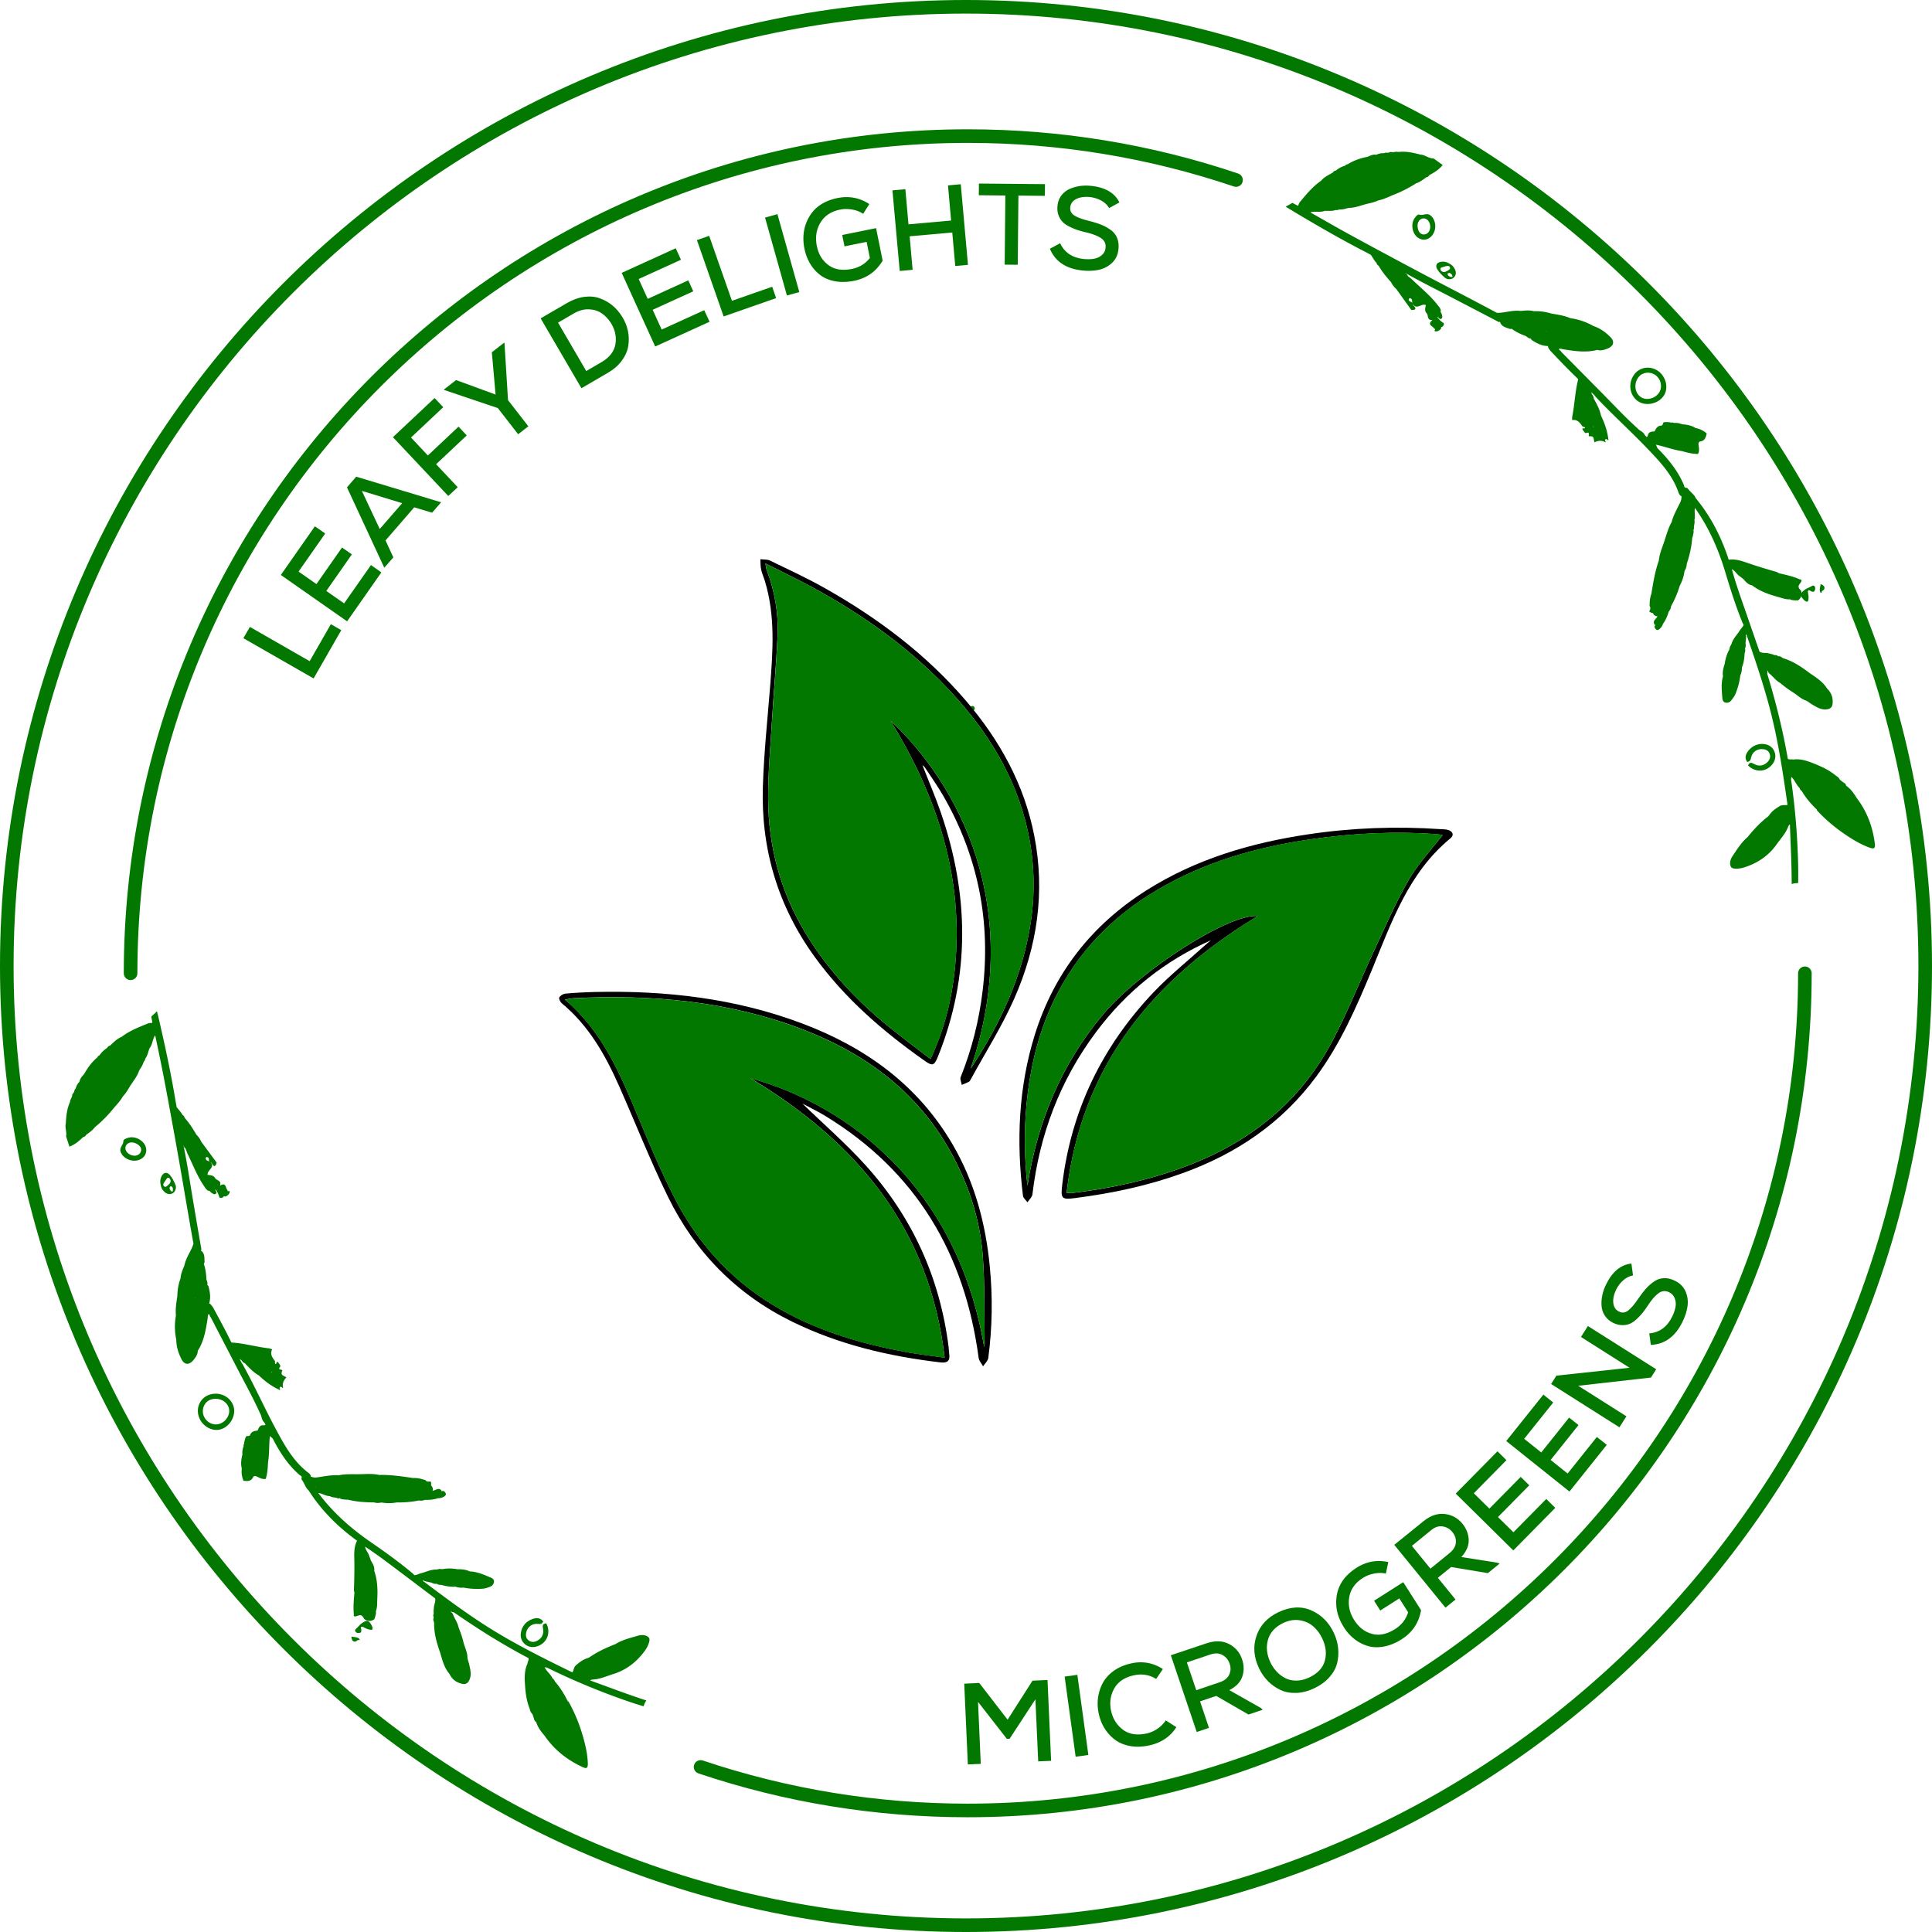
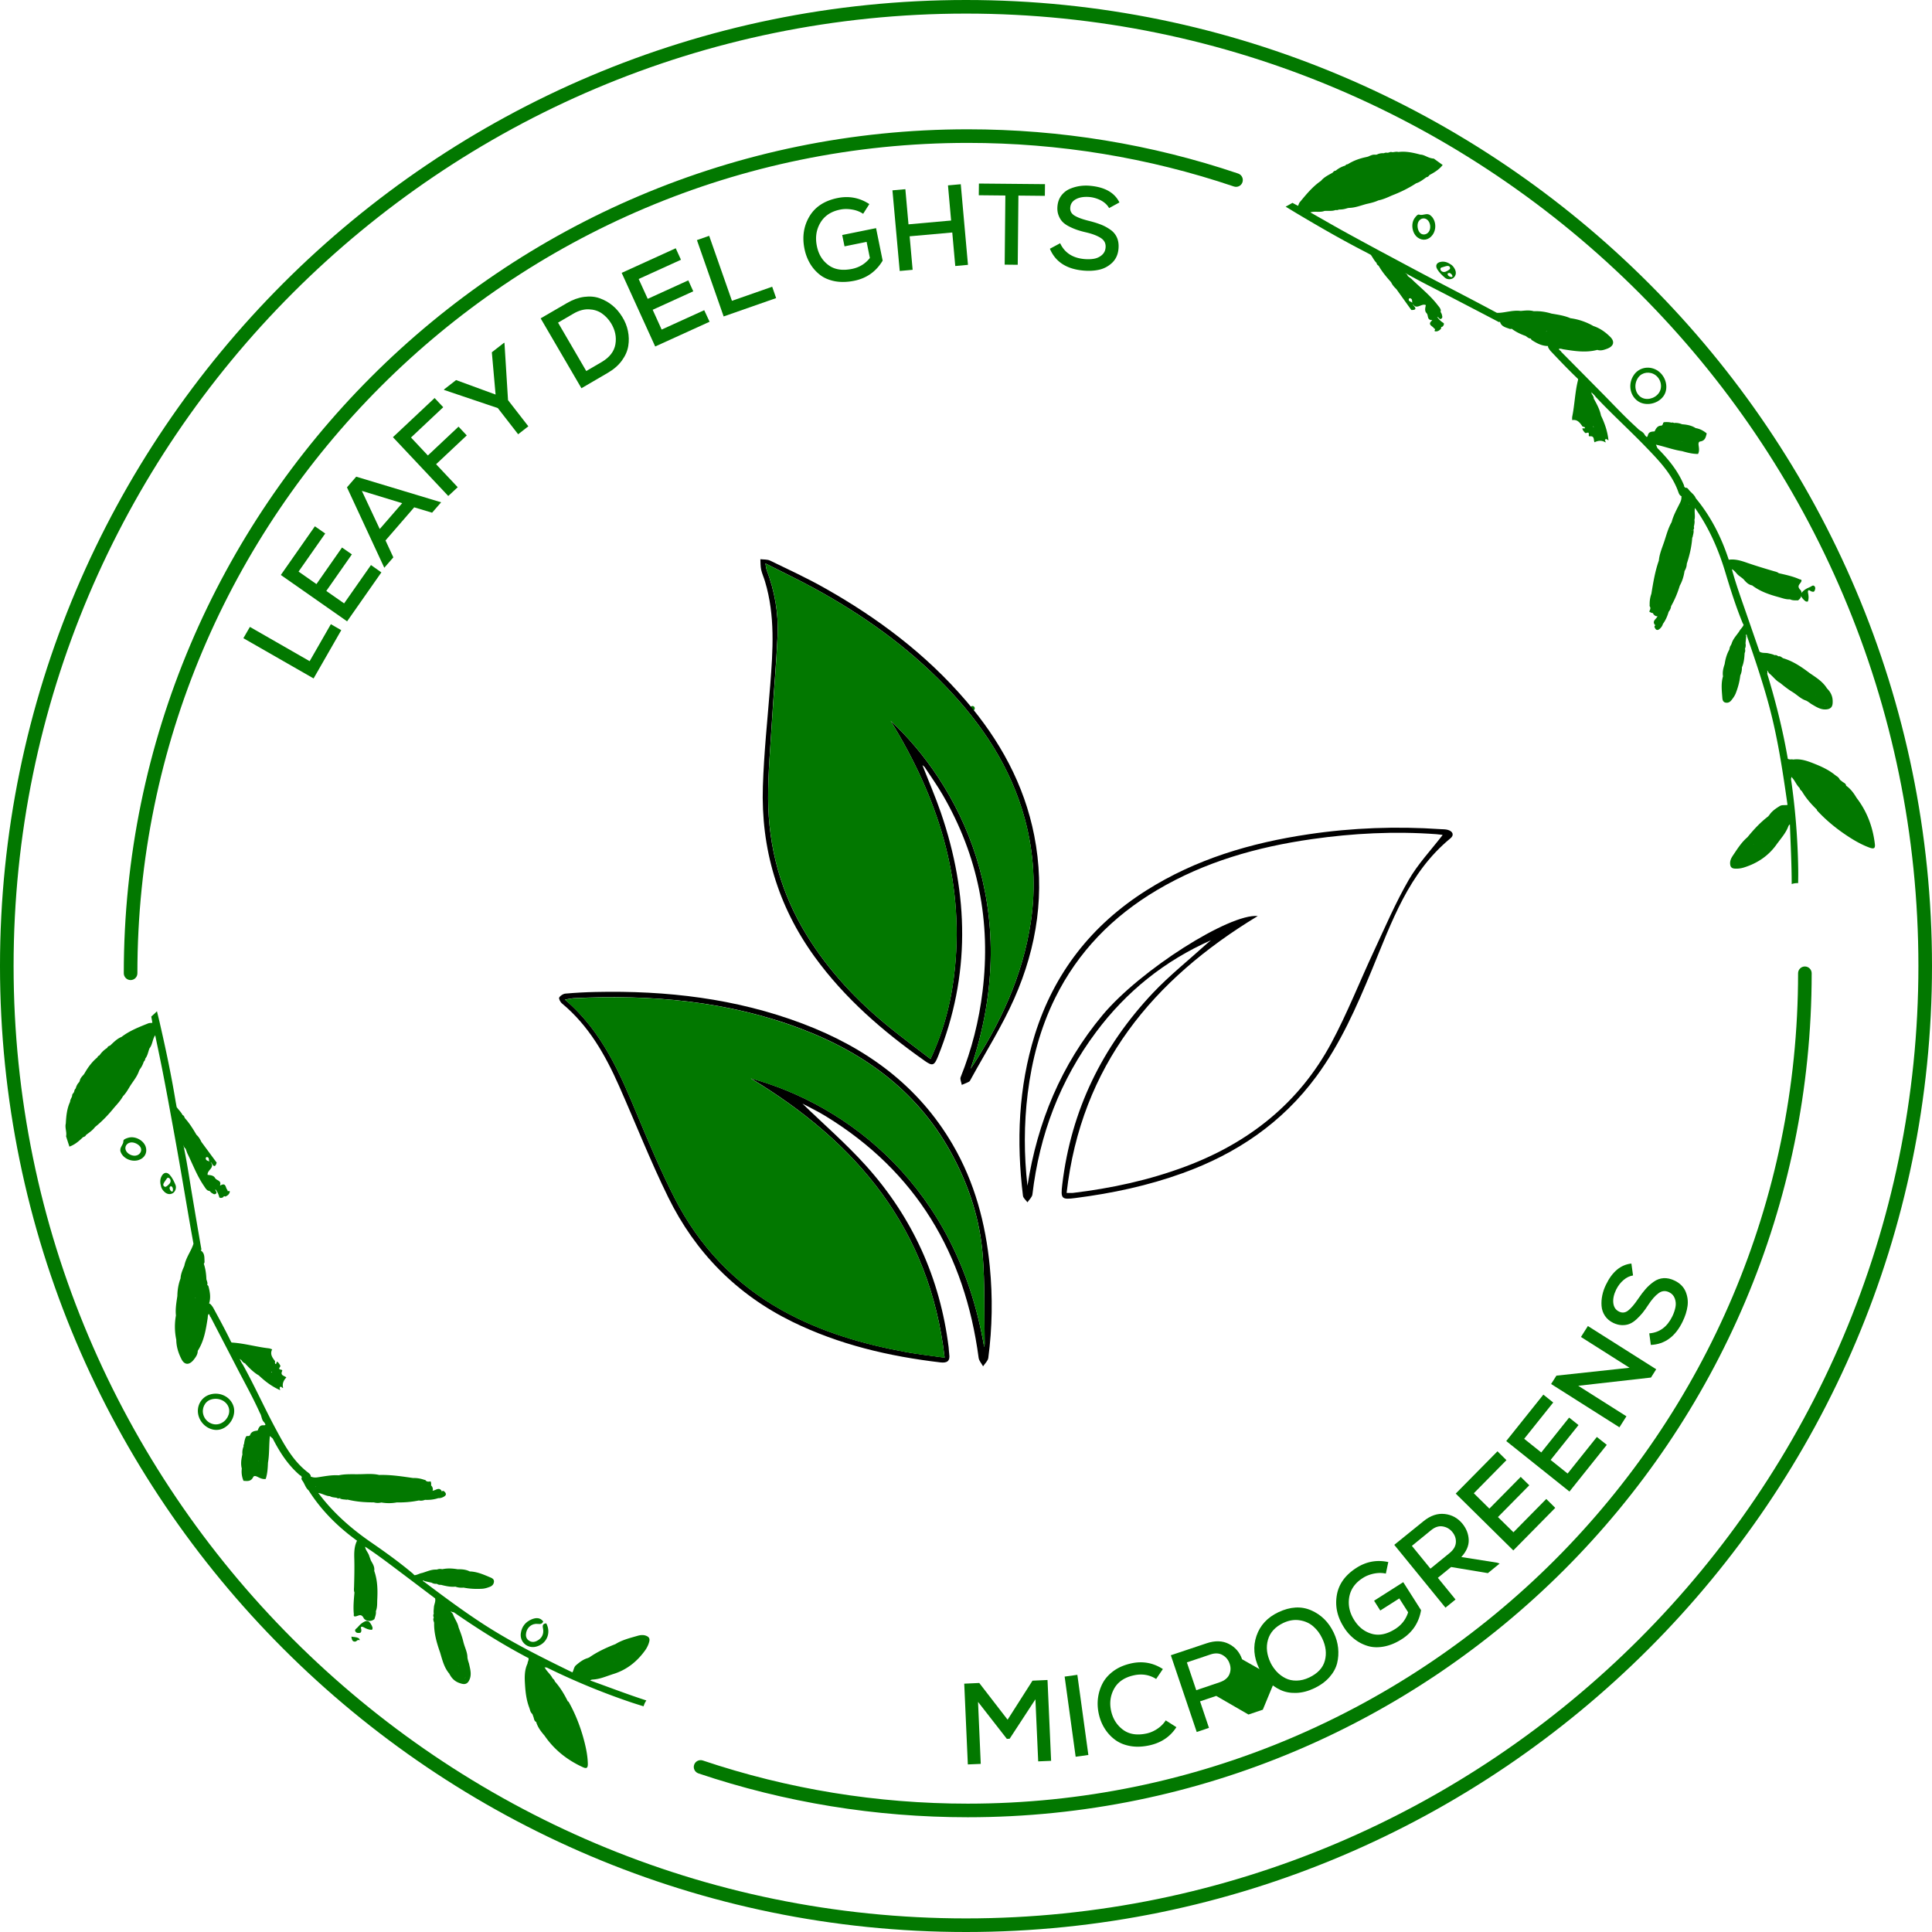
<svg xmlns="http://www.w3.org/2000/svg" preserveAspectRatio="xMidYMid meet" data-bbox="198.91 87.08 284.2 284.2" viewBox="198.91 87.08 284.2 284.2" data-type="color" role="presentation" aria-hidden="true" aria-label="">
  <g>
    <path d="m235.67 179.3 8.79 5.04 3.12-5.44 1.53.88-4.07 7.1-10.33-5.92.96-1.66z" fill="#027800" data-color="1" />
    <path d="m255.01 171.28-5.04 7.2-9.75-6.82 5.01-7.16 1.52 1.06-3.92 5.6 2.63 1.84 3.76-5.38 1.45 1.01-3.76 5.38 2.62 1.83 3.95-5.64 1.53 1.08z" fill="#027800" data-color="1" />
    <path d="m259.84 161.71-4.22 4.87 1.15 2.49-1.33 1.53-5.49-11.83 1.36-1.57 12.49 3.77-1.33 1.53-2.63-.79zm-7.7-2.42 2.63 5.61 3.3-3.8-5.93-1.81z" fill="#027800" data-color="1" />
    <path d="m264.85 160.04-8.14-8.65 6.13-5.76 1.27 1.35-4.74 4.46 2.48 2.64 4.51-4.24 1.21 1.29-4.51 4.24 3.18 3.38-1.39 1.29z" fill="#027800" data-color="1" />
    <path d="m271.81 145.12-.55-6.22 1.81-1.41.05.07.52 8.38 2.99 3.85-1.5 1.17-2.99-3.85-7.88-2.66-.05-.07 1.79-1.39 5.81 2.13z" fill="#027800" data-color="1" />
    <path d="M282.33 131.65c.84-.49 1.68-.79 2.52-.9s1.6-.04 2.29.21 1.31.6 1.87 1.06c.56.46 1.03 1.02 1.43 1.67.41.65.69 1.35.84 2.08.15.73.17 1.47.05 2.2-.12.74-.43 1.45-.94 2.15s-1.2 1.3-2.06 1.8l-3.89 2.27-6-10.28 3.89-2.26zm2.82 10.01 2.26-1.32c1.17-.69 1.85-1.56 2.03-2.63.18-1.07-.04-2.09-.64-3.08-.37-.6-.83-1.08-1.36-1.45-.53-.37-1.17-.57-1.91-.6-.74-.03-1.5.19-2.27.64l-2.26 1.32 4.15 7.12z" fill="#027800" data-color="1" />
    <path d="m303.29 134.41-8 3.64-4.93-10.83 7.95-3.62.77 1.69-6.22 2.83 1.33 2.92 5.97-2.72.73 1.61-5.97 2.72 1.32 2.91 6.26-2.85.79 1.7z" fill="#027800" data-color="1" />
    <path d="m303.23 121.77 3.35 9.56 5.92-2.07.58 1.67-7.72 2.7-3.93-11.23 1.8-.63z" fill="#027800" data-color="1" />
-     <path d="m314.67 130.55-3.22-11.46 1.82-.51 3.22 11.46-1.82.51z" fill="#027800" data-color="1" />
    <path d="M325.88 118.53c-.48-.32-1.03-.53-1.65-.63-.62-.1-1.2-.1-1.76.02-1.32.27-2.28.91-2.89 1.94-.6 1.02-.77 2.17-.5 3.45.24 1.18.8 2.1 1.69 2.76.89.67 2.04.85 3.46.57 1.08-.22 1.96-.75 2.64-1.61l-.48-2.37-3.25.66-.34-1.67 4.98-1.01.97 4.78c-.96 1.6-2.35 2.59-4.17 2.96-1.03.21-1.99.23-2.86.07-.87-.17-1.6-.48-2.19-.94a5.942 5.942 0 0 1-1.46-1.66c-.38-.65-.66-1.37-.82-2.17-.36-1.77-.11-3.36.73-4.77.85-1.42 2.23-2.31 4.14-2.7 1.69-.34 3.25-.04 4.67.89l-.91 1.43z" fill="#027800" data-color="1" />
    <path d="m339.43 126.21-.44-4.93-6.27.56.44 4.93-1.9.17-1.07-11.86 1.9-.17.46 5.17 6.27-.56-.46-5.17 1.88-.17 1.06 11.86-1.87.17z" fill="#027800" data-color="1" />
    <path d="m346.8 115.84-3.91-.04.02-1.72 9.72.09-.02 1.72-3.89-.04-.1 10.18-1.92-.02.1-10.17z" fill="#027800" data-color="1" />
    <path d="M362.06 117.69c-.24-.43-.61-.79-1.11-1.08a4.61 4.61 0 0 0-1.68-.54c-.81-.08-1.49.01-2.03.28-.54.27-.84.68-.89 1.23-.05.52.15.92.62 1.21.47.29 1.16.54 2.08.77.69.17 1.27.35 1.76.54.48.18.95.43 1.41.75.46.31.79.71 1 1.19.21.48.28 1.04.22 1.67-.08.84-.4 1.52-.95 2.04-.55.51-1.18.85-1.91 1.01-.73.16-1.53.2-2.41.11-2.42-.24-4.03-1.31-4.82-3.2l1.51-.81c.64 1.37 1.8 2.15 3.49 2.32.52.05 1 .04 1.44-.03.44-.07.83-.24 1.17-.52.34-.28.54-.65.58-1.11.06-.6-.16-1.07-.67-1.41-.51-.34-1.23-.62-2.16-.84-.53-.12-.99-.25-1.37-.38-.38-.13-.78-.3-1.19-.51-.41-.21-.74-.45-.98-.71-.24-.26-.43-.59-.57-.99-.14-.4-.18-.84-.13-1.32.06-.59.25-1.09.56-1.51.32-.42.71-.74 1.19-.96.48-.21.98-.36 1.51-.44.53-.08 1.08-.09 1.64-.03 2.11.21 3.51 1.02 4.21 2.44l-1.52.83z" fill="#027800" data-color="1" />
    <path d="m351.22 337.05-3.79 5.8-.41.02-4.24-5.44.4 9.12-1.9.08-.53-11.88 2.21-.1 4.17 5.4 3.66-5.74 2.21-.1.53 11.89-1.9.08-.41-9.13z" fill="#027800" data-color="1" />
    <path d="m357.14 345.5-1.62-11.79 1.87-.26 1.62 11.79-1.87.26z" fill="#027800" data-color="1" />
    <path d="M371.96 341.15c-.91 1.41-2.24 2.3-3.99 2.68-1.02.22-1.96.25-2.83.09-.87-.16-1.61-.47-2.22-.93a6.016 6.016 0 0 1-1.52-1.66c-.4-.64-.69-1.36-.86-2.15-.17-.79-.21-1.56-.11-2.33.1-.77.33-1.5.69-2.18s.91-1.29 1.63-1.81 1.59-.88 2.59-1.1c1.66-.36 3.21-.08 4.63.84l-.99 1.46c-.98-.62-2.07-.8-3.27-.54-1.38.3-2.35.96-2.91 1.97s-.7 2.11-.44 3.28.85 2.09 1.75 2.76c.9.67 2.05.85 3.46.55.55-.12 1.08-.35 1.59-.69.5-.34.92-.75 1.23-1.24l1.57 1z" fill="#027800" data-color="1" />
-     <path d="m384.67 338.58-2.11.71-4.74-2.74-2.38.8 1.31 3.9-1.8.61-3.81-11.29c.58-.2 1.46-.49 2.63-.88s2.05-.68 2.63-.88c1.25-.42 2.34-.39 3.29.1s1.59 1.24 1.93 2.25c.3.89.31 1.75.03 2.56-.28.82-.92 1.48-1.91 1.98l4.63 2.62.3.26zm-11.17-6.96 1.38 4.09 3.43-1.16c.71-.24 1.18-.61 1.42-1.12.23-.51.26-1.05.06-1.62-.19-.56-.53-.98-1.04-1.27-.5-.29-1.1-.32-1.8-.08l-3.45 1.16z" fill="#027800" data-color="1" />
+     <path d="m384.67 338.58-2.11.71-4.74-2.74-2.38.8 1.31 3.9-1.8.61-3.81-11.29c.58-.2 1.46-.49 2.63-.88s2.05-.68 2.63-.88c1.25-.42 2.34-.39 3.29.1s1.59 1.24 1.93 2.25l4.63 2.62.3.26zm-11.17-6.96 1.38 4.09 3.43-1.16c.71-.24 1.18-.61 1.42-1.12.23-.51.26-1.05.06-1.62-.19-.56-.53-.98-1.04-1.27-.5-.29-1.1-.32-1.8-.08l-3.45 1.16z" fill="#027800" data-color="1" />
    <path d="M391.78 323.96c1.47.64 2.58 1.73 3.32 3.28.35.74.57 1.49.65 2.26.08.77.03 1.52-.15 2.25-.19.73-.57 1.42-1.14 2.06-.57.64-1.31 1.18-2.21 1.61-.9.43-1.78.66-2.65.69-.86.03-1.64-.11-2.32-.43-.68-.31-1.29-.74-1.83-1.28s-.98-1.17-1.33-1.9c-.78-1.64-.91-3.23-.38-4.78.53-1.55 1.6-2.71 3.22-3.48 1.74-.82 3.35-.92 4.82-.28zm-5.04 9.05c.36.38.79.7 1.27.94s1.02.36 1.63.35c.61-.01 1.23-.16 1.86-.46 1.26-.6 2.02-1.43 2.3-2.48.28-1.05.15-2.14-.39-3.27-.33-.7-.76-1.28-1.3-1.75-.53-.47-1.19-.78-1.98-.91s-1.59-.01-2.43.38c-1.21.58-1.96 1.4-2.27 2.48-.31 1.08-.18 2.22.4 3.42.24.48.55.91.91 1.3z" fill="#027800" data-color="1" />
    <path d="M402.77 318.56c-.56-.13-1.15-.12-1.76 0-.61.13-1.16.34-1.63.65-1.14.72-1.8 1.67-2 2.84-.19 1.17.06 2.3.77 3.4.65 1.01 1.5 1.67 2.57 1.97 1.07.3 2.21.06 3.44-.72.93-.59 1.56-1.41 1.89-2.45l-1.3-2.04-2.8 1.78-.91-1.44 4.29-2.73 2.62 4.12c-.32 1.84-1.26 3.26-2.83 4.26-.89.57-1.77.93-2.64 1.09-.87.16-1.67.13-2.39-.09-.72-.22-1.37-.56-1.96-1.03a6.612 6.612 0 0 1-1.54-1.73c-.97-1.52-1.31-3.09-1.03-4.72s1.25-2.96 2.89-4.01c1.45-.93 3.01-1.21 4.68-.85l-.36 1.7z" fill="#027800" data-color="1" />
    <path d="m419.51 317.08-1.73 1.41-5.41-.9-1.95 1.59 2.6 3.19-1.48 1.2-7.53-9.24c.47-.39 1.19-.97 2.15-1.74.96-.78 1.68-1.36 2.15-1.74 1.02-.83 2.06-1.18 3.12-1.06 1.06.12 1.92.6 2.6 1.42.59.73.9 1.53.93 2.39s-.34 1.71-1.09 2.52l5.26.83.38.13zm-12.91-2.6 2.73 3.35 2.81-2.29c.58-.47.89-.99.93-1.55.04-.56-.13-1.07-.51-1.54-.37-.46-.84-.73-1.42-.83-.57-.1-1.15.09-1.72.56l-2.82 2.3z" fill="#027800" data-color="1" />
    <path d="m427.69 308.89-6.17 6.26-8.47-8.36 6.14-6.22 1.32 1.3-4.8 4.87L418 309l4.61-4.67 1.26 1.24-4.61 4.67 2.28 2.24 4.83-4.9 1.32 1.31z" fill="#027800" data-color="1" />
    <path d="m435.27 299.62-5.49 6.87-9.3-7.43 5.46-6.83 1.45 1.16-4.27 5.34 2.51 2.01 4.1-5.13 1.38 1.1-4.1 5.13 2.5 2 4.3-5.38 1.46 1.16z" fill="#027800" data-color="1" />
    <path d="m438.62 288.28-7.15-4.53 1.02-1.61 10.05 6.36-.77 1.22-10.7 1.21 7.09 4.49-1.03 1.62-10.05-6.37.78-1.23 10.76-1.16z" fill="#027800" data-color="1" />
    <path d="M439.13 274.7c-.49.08-.96.3-1.39.67-.44.37-.8.84-1.08 1.39-.36.74-.5 1.4-.43 2s.35 1.02.85 1.26c.47.23.92.17 1.35-.17.43-.34.91-.9 1.44-1.69.4-.59.77-1.08 1.11-1.46.34-.39.74-.75 1.19-1.07.45-.32.94-.5 1.46-.53.52-.03 1.07.09 1.64.37.76.37 1.29.9 1.59 1.59.29.69.39 1.41.29 2.14-.1.74-.34 1.5-.73 2.3-1.06 2.19-2.62 3.33-4.67 3.42l-.23-1.7c1.51-.12 2.63-.95 3.38-2.48.23-.47.38-.92.47-1.36.09-.44.06-.86-.09-1.28-.15-.42-.43-.73-.84-.93-.54-.26-1.06-.22-1.55.14-.5.36-1.01.94-1.53 1.74-.3.46-.57.84-.83 1.16-.25.31-.55.62-.89.94-.34.31-.68.54-1.01.67-.33.14-.71.2-1.12.19-.42-.01-.85-.12-1.29-.33-.53-.26-.94-.61-1.23-1.05s-.45-.92-.49-1.45 0-1.04.11-1.57.29-1.04.54-1.55c.92-1.91 2.17-2.94 3.74-3.11l.24 1.75z" fill="#027800" data-color="1" />
    <path d="M341.01 371.28c-78.35 0-142.1-63.75-142.1-142.1 0-78.36 63.75-142.1 142.1-142.1 78.36 0 142.1 63.75 142.1 142.1 0 78.36-63.74 142.1-142.1 142.1zm0-282.2c-77.25 0-140.1 62.85-140.1 140.1s62.85 140.1 140.1 140.1 140.1-62.85 140.1-140.1-62.85-140.1-140.1-140.1z" fill="#027800" data-color="1" />
    <path d="M218.12 231.25c-.55 0-1-.45-1-1 0-68.45 55.69-124.15 124.15-124.15 13.62 0 27 2.19 39.78 6.51.52.18.8.74.63 1.27s-.74.81-1.27.63c-12.57-4.25-25.74-6.41-39.14-6.41-67.35 0-122.15 54.79-122.15 122.15 0 .56-.45 1-1 1z" fill="#027800" data-color="1" />
    <path d="M341.26 354.4c-13.55 0-26.88-2.17-39.61-6.45-.52-.18-.81-.74-.63-1.27.18-.52.74-.8 1.27-.63 12.52 4.21 25.63 6.35 38.97 6.35 67.35 0 122.15-54.79 122.15-122.15 0-.55.45-1 1-1s1 .45 1 1c0 68.46-55.69 124.15-124.15 124.15z" fill="#027800" data-color="1" />
    <path d="M341.96 191.63c.45 0 .45-.7 0-.7s-.45.7 0 .7z" fill="#027800" data-color="1" />
    <path d="M407.85 109.82c-1.06-.28-2.12-.52-3.23-.38-.3-.09-.6.02-.9.03a.563.563 0 0 0-.49.05c-.08.01-.16.02-.25.04-.18-.05-.35-.01-.51.06-.34-.02-.67.03-.98.18-.08.03-.16.04-.24.04-.41-.06-.75.13-1.1.28l-.24.06c-.98.2-1.91.53-2.76 1.07-.16-.01-.26.07-.35.19-.52.15-.99.4-1.41.75-.22 0-.33.15-.45.29-.61.35-1.26.65-1.72 1.21-1.23.84-2.16 1.99-3.1 3.12-.13.15-.18.37-.26.55-.28-.14-.56-.29-.83-.44-.33.19-.66.38-1 .56.55.33 1.1.67 1.65 1 3.36 2 6.74 3.95 10.22 5.73l.66.36c.29.39.49.85.85 1.19 0 .22.17.31.31.43.5.88 1.15 1.65 1.82 2.4.18.4.46.72.77 1.01.74 1.03 1.47 2.06 2.21 3.08.57.02.82-.14.33-.65a.342.342 0 0 1-.1-.22c.55.91 1.25-.16 1.9.15-.05.31-.17.65-.03.99.04.07.08.14.14.2.3.3.04 1 .74 1.01.12 0 .1.03.01.11-.66.61.18.77.36 1.13.02.07.2.01.14.16-.05.08-.09.15-.04.25.4.08.68-.11.93-.39-.05-.18.05-.26.21-.29.13-.15.26-.3.17-.52-.38-.23-.69-.52-.96-.91.27.02.32.46.61.26.24-.16.12-.41.07-.64-.04-.19-.25-.34-.14-.56-.05-.34-.29-.57-.48-.82-1.11-1.44-2.55-2.57-3.84-3.83l-.55-.43c-.04-.25-.26-.35-.42-.48 2.11 1.21 4.29 2.29 6.45 3.41 2.46 1.28 4.93 2.56 7.38 3.85.07-.01.12-.03.16-.05.2.73.86.83 1.43 1.05.09.02.18.01.27-.01.01 0 .01-.01.02-.01.62.47 1.32.8 2.05 1.06.24.15.45.39.77.38.02.06.06.13.1.2.74.48 1.51.9 2.43.9-.01.06-.01.12.01.18.1.21.23.4.38.57 1.27 1.34 2.54 2.68 3.87 3.95l.16.16c0 .06 0 .13-.02.19-.44 1.75-.48 3.56-.84 5.33-.03.17-.01.35-.01.52.79-.14 1.16.42 1.53.95.03.01.05.01.08.01.12.06.3.04.27.23-.01.03-.25.02-.39.03.04.25.21.42.36.6.05.06.09.1.2.08.36-.1.38-.09.4.16.01.14-.08.34.14.32.75-.08.52.56.7.88.53-.26 1.08-.33 1.62.03.05-.2-.19-.33-.03-.45.18-.14.31.07.46.14-.13-1.29-.54-2.49-1.1-3.65-.18-.91-.63-1.7-1.06-2.5-.01.07-.05.11-.09.13.03-.04.06-.09.09-.13-.01-.28-.17-.5-.33-.71.08-.07-.04-.17-.06-.26.22.24.48.44.67.72 2.41 2.57 5.03 4.93 7.47 7.47 1.89 1.96 3.79 3.93 4.71 6.59.08.22.19.44.42.55l.06-.03c-.01.01-.01.03-.02.04v.02c-.01 0-.02 0-.03-.01.02.33-.04.61-.19.92-.46.94-.99 1.86-1.25 2.88-.49.85-.74 1.79-1.04 2.71-.31.97-.75 1.91-.84 2.94-.56 1.58-.83 3.24-1.1 4.89-.18.51-.26 1.03-.25 1.57 0 .08-.01.16-.01.24.21.28.08.53-.05.79.16.15.35.21.55.25.02.04.03.07.04.11.13.18.29.32.53.34.05 0 .09-.01.14-.02h.01c-.02 0-.04.01-.06.01-.14.43-.88.7-.35 1.32.04 0 .07-.01.11-.03v.02h.01c-.01 0-.02 0-.03.01-.13.04-.17.14-.19.24.14.39.37.65.77.31.21-.18.4-.44.48-.73.39-.54.66-1.14.84-1.78.19-.24.33-.51.36-.83.54-.96.96-1.96 1.28-3.02.37-.67.59-1.4.7-2.15.2-.33.32-.68.33-1.07.41-1.24.71-2.51.8-3.82.03-.05.05-.1.07-.16.06-.34.19-.67.11-1.03.08-.12.13-.25.06-.4.05-.34.16-.68.08-1.03.15-.51 0-1.03.05-1.54.01-.09.01-.17.05-.23.01.02.02.05.03.07 2.05 2.9 3.44 6.11 4.45 9.5.75 2.49 1.53 4.96 2.52 7.37.05.08.09.17.14.25-.13.37-.47.62-.65.97-.4.6-.94 1.12-1.13 1.85-.04.04-.06.08-.06.14-.17.19-.22.44-.26.68-.38.67-.58 1.39-.69 2.14-.2.59-.35 1.19-.24 1.82h-.01c-.3 1.04-.17 2.1-.09 3.15.02.26.08.6.45.69.36.08.64-.05.86-.32.26-.32.5-.65.66-1.04.33-.85.57-1.72.67-2.63.17-.38.25-.77.24-1.19.29-.67.36-1.39.4-2.11.1-.2.11-.41.05-.63.11-.25.14-.52.08-.79.03-.35.07-.69.1-1.04l-.06-.18c.05-.03.09-.07.11-.12.03.13.06.25.1.38 1.15 3.33 2.28 6.67 3.2 10.08 1.29 4.79 2.02 9.68 2.72 14.58 0 .02.01.04.01.06-.38.09-.79-.05-1.16.18-.6.37-1.17.76-1.56 1.37-.04.03-.08.07-.1.12-1.17.89-2.15 1.95-3.07 3.08-.89.75-1.5 1.74-2.14 2.69-.28.41-.5.87-.39 1.41.09.51.52.53.89.53.38 0 .77-.06 1.14-.18 2-.63 3.66-1.75 4.86-3.5.04-.05.07-.1.11-.14.55-.75 1.17-1.45 1.51-2.34.05-.13.12-.28.26-.35.1 2.92.26 5.84.26 8.77.1-.03.2-.05.31-.08.21-.04.43-.06.64-.05.01-.68.02-1.36.01-2.05-.07-4.45-.42-8.87-1.06-13.27.03-.1.05-.21.07-.31.07.09.14.17.21.25.35.44.56.98.98 1.38.06.19.16.35.33.46.59 1.02 1.36 1.9 2.2 2.71l.03-.01c-.01 0-.02.01-.03.01.02.06.02.13.06.16 1.45 1.57 3.11 2.89 4.91 4.03.89.56 1.83 1.07 2.83 1.43.6.21.81.09.75-.5-.29-2.51-1.14-4.81-2.69-6.83-.41-.68-.87-1.33-1.54-1.79-.03-.31-.29-.41-.5-.55l-.14-.11-.28-.22c-.11-.23-.27-.41-.5-.54-.09-.07-.19-.14-.28-.21-.9-.72-1.95-1.2-3.01-1.62-.98-.39-1.98-.75-3.07-.6-.26-.07-.55.05-.8-.11-.73-4.24-1.78-8.41-3.03-12.52.03-.14.05-.28 0-.42-.01-.02-.01-.03-.02-.05.04.03.08.05.12.08v.05c.04.12.13.2.19.3.56.43.96 1.05 1.6 1.39.6.49 1.2.97 1.87 1.37.05.03.1.07.15.1.6.4 1.13.94 1.85 1.15.03.04.07.06.12.07.1.07.2.13.3.2.1.07.19.14.29.21.78.45 1.54 1 2.53.75.61-.18.64-.7.63-1.19-.01-.66-.27-1.24-.72-1.72a.573.573 0 0 0-.11-.11c-.62-1.02-1.61-1.62-2.56-2.27-1.2-.91-2.45-1.76-3.92-2.19l-.01-.01c-.21-.13-.39-.33-.67-.26-.16-.12-.33-.23-.55-.17-.29-.15-.61-.2-.93-.28-.43-.1-.89.02-1.29-.24l-1.89-5.46c-.76-2.21-1.57-4.41-2.18-6.67.48.22.69.73 1.12 1.01.09.07.19.14.28.21l.28.22c.36.41.71.84 1.3.94 1.19.91 2.57 1.37 3.99 1.75.52.15 1.02.34 1.58.3.37.19.77.15 1.17.16.65-.4.64-1.26.36-1.54-.56-.56-.1-.82.09-1.16.16-.29.06-.36-.2-.4-.98-.44-2.03-.66-3.07-.9-.21-.18-.48-.23-.73-.3-1.3-.38-2.59-.77-3.87-1.21-.88-.31-1.79-.61-2.76-.47-1.08-3.3-2.62-6.36-4.85-9.05-.21-.54-.71-.83-1.04-1.26-.13-.17-.25-.33-.5-.27-.03-.04-.06-.08-.09-.11-.08-.06-.1-.14-.09-.23-.88-2.14-2.31-3.88-3.92-5.5-.07-.15-.13-.31-.22-.51 1.32.29 2.54.76 3.83.95.77.22 1.55.42 2.36.42.19-.35.16-.72.11-1.1-.04-.26-.12-.69.22-.74.73-.11.81-.64.95-1.18-.48-.41-1.01-.68-1.63-.79-.61-.39-1.3-.51-2-.56-.38-.16-.78-.23-1.19-.19-.05-.03-.1-.05-.15-.07-.08 0-.15.01-.23.02-.34-.09-.69-.09-1.04-.07-.08.02-.14.07-.18.14 0 .06-.02.11-.03.16-.07.11-.14.21-.22.21-.59.01-.79.43-1 .85-.42.04-.85.02-.99.58-.04.17-.11.24-.18.24-.1-.09-.2-.19-.28-.31-.22-.48-.77-.6-1.08-.98-1.89-1.7-3.61-3.57-5.4-5.37l-5.79-5.85c-.06-.19-.32-.23-.36-.44.24-.09.46.03.69.06 1.65.26 3.3.52 4.97.08.47.16.92.02 1.36-.14 1.02-.35 1.27-1.04.55-1.76-.71-.71-1.52-1.29-2.49-1.61a9.227 9.227 0 0 0-3.38-1.15c-.89-.39-1.84-.52-2.78-.68-.85-.26-1.71-.39-2.6-.35-.64-.18-1.28-.1-1.92-.04-.56-.07-1.11-.02-1.67.07-.61.09-1.22.23-1.84.21-1.2-.64-2.4-1.28-3.6-1.91-2.4-1.26-4.82-2.51-7.22-3.78-2.14-1.13-4.27-2.28-6.41-3.42-1.87-1.01-3.74-2.02-5.6-3.05-1.55-.86-3.08-1.75-4.62-2.62.68-.21 1.4.05 2.08-.21.55-.05 1.11.07 1.64-.14.17.04.34.01.49-.07.43.01.85-.06 1.25-.2.08-.01.16-.03.24-.04.9-.01 1.73-.36 2.58-.58.58-.13 1.17-.26 1.72-.52.71-.14 1.36-.44 2.01-.73 1.25-.48 2.44-1.06 3.56-1.79.58-.18 1.04-.56 1.52-.9.22-.01.33-.17.45-.32.72-.38 1.42-.81 1.93-1.47l-1.3-.94c-.85-.05-1.33-.57-1.98-.59zm-1.19 21.84c-.11-.25-.57-.18-.52-.56.01-.08.11-.17.19-.15.4.1.27.44.33.71zm26.7 18.26c-.04-.03-.07-.05-.1-.07.01-.03.03-.07.03-.1.02.06.04.11.07.17zm9.2 26.15c-.02-.01-.02-.02-.03-.02.02 0 .03.01.05.01-.01 0-.02 0-.02.01zm5.31-11.03c-.04.09-.08.12-.13.13l.13-.13zm7.75 49.13zm1.14-2.74h-.01v-.03.01s0-.01.01-.01c-.01 0-.01.01 0 .03zm.11-.17c-.01 0-.02.01-.03.01l.02-.02h-.02l.02-.02v.02c0 .01 0 .01.01.01zm1.51-.34c.01-.04.02-.07.03-.1 0 .03-.01.07-.03.1zm9.02-8.52s.01 0 0 0c.01.01.01.01 0 0 0 .01 0 .01 0 0zm-.16 1.38v.01c-.01-.01-.01-.02-.02-.04.01.01.01.02.02.03zm2.3 1.5h-.03s0-.01.01-.01h.01s.01 0 .01.01zm-2.13-14.47a.59.59 0 0 1-.14-.02.18.18 0 0 1 .14.02c-.01-.01-.01-.01 0 0zm.37.18c-.08-.05-.02-.08 0 0zm-1.83-1.7c-.01 0-.01-.01-.02-.01.02 0 .03 0 .05-.01-.01 0-.02.01-.03.02zm-5.35-14.84c0 .01 0 .01 0 0 0 .01 0 .01 0 0 0 .01 0 .01 0 0zm-13.28-13.2c-.01-.01-.01-.02-.02-.02l.1-.03c-.02.02-.04.04-.08.05zm.84-10.87zm-1.77 1.68c-.02 0-.05.01-.07.01 0-.02.03-.02.07-.01zm-19.93-16.27c-.04.03-.07.06-.11.09.02-.06.06-.09.11-.09zm-30.05-19.55c0-.01 0-.01 0 0 0-.01.01-.02.02-.03 0 .01-.01.02-.02.03zm9.16-5.69h-.02c.01 0 .02-.01.03-.01 0 0-.01 0-.01.01z" fill="#027800" data-color="1" />
    <path d="M465.83 173.32c-.12-.15-.28-.12-.39-.04-.31.21-.68.29-1 .52-.77.58-.82.87-.16 1.54.06.06.14.11.2.17.12.07.24.1.38.04.15-.43.1-.85.01-1.28-.04-.19-.02-.55.37-.26.07.05.15.08.24.1.14.03.29.05.36-.13.09-.23.17-.44-.01-.66z" fill="#027800" data-color="1" />
-     <path d="M466.63 174.1c.03.11.11.2.25.21-.1-.33.28-.34.37-.55.13-.3-.02-.48-.24-.63-.09-.05-.19-.09-.28-.14-.03.37-.2.73-.1 1.11z" fill="#027800" data-color="1" />
    <path d="M439.28 142.2c-.91 1.27-.66 3.01.54 3.87 1.13.81 2.96.46 3.8-.73.78-1.11.41-2.83-.8-3.69-1.17-.82-2.74-.58-3.54.55zm3.62 2.73c-.64.85-1.9 1.1-2.68.52-.85-.63-.99-1.93-.3-2.87.56-.76 1.7-.91 2.51-.32.86.63 1.08 1.86.47 2.67z" fill="#027800" data-color="1" />
    <path d="M407.67 118.65c-.22-.08-.49.27-.67.52-.6.85-.36 2.28.48 2.87.73.52 1.63.35 2.17-.42.65-.91.46-2.28-.35-2.88-.53-.4-1.07.11-1.63-.09zm1.4 2.55c-.29.39-.81.49-1.18.22-.45-.33-.61-1.3-.29-1.79.29-.44.8-.55 1.2-.27.53.36.67 1.32.27 1.84z" fill="#027800" data-color="1" />
    <path d="M410.34 126.7c.29.48.71.88 1.13 1.24.35.3.94.27 1.24.02.38-.32.46-.79.21-1.29-.15-.3-.36-.54-.55-.66-.52-.36-1-.51-1.52-.41-.63.11-.84.56-.51 1.1zm2.18.85c.12.22.02.33-.22.26-.23-.07-.45-.18-.45-.5.1-.02.24-.11.32-.07.14.06.28.18.35.31zm-.44-1.31c.23.24.17.42-.08.57-.28.17-.57.38-.92.23-.3-.13-.4-.53-.12-.61.6-.16.8-.31 1.12-.19z" fill="#027800" data-color="1" />
-     <path d="M459.76 199.32c.71-1.09.12-2.52-1.15-2.76-.99-.18-1.84.16-2.47.9-.39.47-.67 1.07-.22 1.7.38-.04.51-.25.58-.63.17-.85.92-1.34 1.76-1.25.44.05.8.23.96.66.17.45.05.87-.29 1.22-.58.6-1.31.71-2.06.27-.41-.24-.65-.17-.82.25 1.13 1.14 2.84.97 3.71-.36z" fill="#027800" data-color="1" />
    <path d="M208.63 254.23c.16.51.33 1.02.49 1.52.79-.28 1.41-.81 1.99-1.38.18-.07.37-.12.45-.33.47-.36.97-.68 1.33-1.17 1.04-.84 1.96-1.8 2.8-2.84.47-.54.96-1.06 1.31-1.69.42-.43.72-.95 1.03-1.47.47-.75 1.06-1.42 1.34-2.28.04-.07.07-.14.11-.21.26-.34.45-.72.58-1.13.13-.12.21-.27.22-.45.36-.44.42-1.02.63-1.52.45-.56.42-1.33.83-1.91.36 1.73.73 3.47 1.07 5.2.41 2.09.8 4.18 1.18 6.27.44 2.38.87 4.76 1.29 7.15.47 2.68.92 5.36 1.38 8.03.23 1.34.47 2.68.71 4.01-.18.6-.49 1.13-.77 1.69-.25.5-.47 1.01-.58 1.57-.25.59-.52 1.18-.55 1.84-.31.83-.46 1.7-.47 2.59-.14.95-.31 1.89-.21 2.86-.21 1.19-.2 2.38.05 3.57.01 1.02.31 1.98.77 2.87.46.91 1.19.88 1.84.02.29-.37.55-.75.55-1.25.93-1.45 1.19-3.1 1.45-4.75.04-.23 0-.47.15-.67.19.1.15.36.31.48 1.26 2.44 2.53 4.87 3.79 7.31 1.16 2.25 2.41 4.47 3.45 6.79.27.41.21.97.6 1.33.09.11.16.23.21.36-.03.07-.11.11-.29.1-.58-.04-.69.38-.86.77-.47.07-.93.12-1.12.68-.02.07-.14.11-.26.14-.05 0-.1 0-.16-.02-.08.02-.14.06-.19.13-.14.32-.23.66-.26 1.01l-.09.21c0 .06 0 .11.02.17-.16.38-.22.78-.18 1.2-.17.69-.27 1.38-.09 2.08-.08.62.01 1.22.25 1.8.55.04 1.09.13 1.42-.54.16-.31.53-.1.77.02.35.17.69.31 1.08.24.25-.77.3-1.57.33-2.37.22-1.29.14-2.6.28-3.94.17.15.29.26.42.37 1.04 2.03 2.26 3.93 4.02 5.42.09.02.16.06.19.15.03.04.05.08.08.12-.13.22-.02.38.11.56.31.45.44 1.02.88 1.38 1.87 2.95 4.3 5.36 7.12 7.4-.44.88-.43 1.83-.4 2.77.03 1.35 0 2.7-.04 4.05-.01.26-.05.53.06.79-.09 1.06-.2 2.13-.09 3.2-.04.26 0 .38.32.31.39-.08.77-.44 1.13.27.19.36 1 .64 1.58.14.11-.38.27-.75.21-1.16.21-.51.19-1.05.2-1.59.08-1.47.06-2.93-.44-4.34.09-.59-.22-1.05-.49-1.52l-.12-.33-.12-.33c-.13-.49-.55-.85-.61-1.38 1.96 1.28 3.81 2.72 5.68 4.12 1.54 1.16 3.07 2.32 4.61 3.48.12.46-.14.87-.17 1.3-.02.32-.08.65-.02.97-.13.19-.06.38 0 .57-.15.25-.02.48.04.72l.01.01c-.04 1.53.38 2.98.88 4.4.33 1.1.59 2.23 1.37 3.13.01.05.03.1.07.14.32.59.79 1.01 1.42 1.22.46.16.96.3 1.32-.23.55-.87.26-1.75.07-2.64-.04-.11-.07-.23-.11-.34l-.09-.34c.01-.05 0-.1-.03-.14.02-.75-.33-1.42-.53-2.12-.02-.06-.03-.11-.05-.17-.17-.76-.44-1.48-.72-2.2-.13-.71-.6-1.28-.83-1.95-.07-.09-.12-.21-.23-.28-.02 0-.03-.01-.04-.02a.737.737 0 0 0-.04-.14c.01.01.03.02.04.03.12.09.26.12.4.13 3.53 2.45 7.17 4.74 10.98 6.74.08.29-.13.53-.14.8-.47.99-.44 2.06-.37 3.11.07 1.14.21 2.28.62 3.36.04.11.07.22.11.33.05.25.17.46.36.64l.12.33c.02.06.04.11.06.17.07.24.09.52.37.65.23.78.71 1.41 1.23 2.01 1.44 2.1 3.36 3.61 5.67 4.66.54.24.72.08.7-.56-.03-1.07-.23-2.12-.49-3.14-.52-2.06-1.28-4.05-2.32-5.91-.03-.05-.09-.07-.14-.1-.01.01-.01.02-.02.02l.02-.02c-.52-1.05-1.12-2.05-1.9-2.92-.05-.19-.18-.33-.33-.45-.25-.52-.7-.89-1.01-1.35-.06-.09-.12-.19-.18-.28.1.02.21.03.32.03 3.99 1.96 8.09 3.66 12.3 5.09.65.22 1.3.42 1.95.62.06-.2.14-.4.24-.59.05-.09.11-.18.17-.27-2.78-.9-5.51-1.95-8.26-2.94.11-.11.27-.13.41-.14.95-.05 1.81-.42 2.69-.71.06-.02.11-.04.17-.06 2.04-.6 3.61-1.84 4.83-3.55.22-.31.4-.67.52-1.03.11-.35.23-.76-.23-1.01-.48-.26-.99-.2-1.46-.06-1.1.32-2.23.59-3.22 1.21-1.36.53-2.68 1.14-3.88 1.98a.35.35 0 0 0-.14.06c-.7.19-1.24.61-1.78 1.07-.33.28-.32.72-.53 1.05l-.06-.03c-4.45-2.17-8.87-4.37-13.04-7.07-2.96-1.92-5.79-4.03-8.61-6.15-.11-.08-.22-.14-.33-.21.06-.01.11-.03.15-.07.05.04.1.07.15.11.34.07.68.15 1.02.22.24.14.5.2.77.17.19.12.39.18.61.15.7.18 1.4.34 2.13.27.39.14.79.18 1.2.14.9.18 1.8.22 2.71.17.42-.02.81-.15 1.19-.3.32-.13.53-.36.57-.72.04-.38-.27-.54-.51-.64-.97-.41-1.94-.85-3.02-.89l-.01.01c-.57-.3-1.18-.34-1.8-.33-.75-.13-1.5-.17-2.25-.01-.25-.04-.49-.07-.73.04-.05-.01-.1 0-.15.02-.75-.04-1.41.3-2.11.5-.38.06-.73.31-1.12.32-.07-.07-.14-.13-.2-.21-1.99-1.68-4.1-3.19-6.23-4.66-2.91-2.01-5.53-4.32-7.66-7.16-.02-.02-.04-.04-.06-.05.07-.02.14.01.23.03.5.12.95.41 1.48.43.31.18.67.18 1.01.24.12.1.25.11.4.06.31.19.67.17 1.01.22.06.01.11 0 .17-.02 1.27.31 2.57.42 3.88.41.37.11.74.11 1.11.02.76.13 1.51.13 2.26-.01 1.1.02 2.19-.07 3.26-.29.31.07.61.02.9-.09.66.03 1.32-.04 1.95-.25.31.02.6-.08.85-.23.45-.27.27-.57-.06-.83-.11-.01-.22 0-.29.11-.01.01-.01.02-.02.03v-.01h-.02c.02-.03.05-.06.06-.1-.42-.69-.91-.07-1.36-.07-.01.02-.02.04-.03.05v-.01c.02-.04.05-.08.06-.12.05-.23-.04-.43-.16-.61-.03-.02-.06-.05-.09-.08.03-.2.02-.4-.07-.6-.28.05-.57.1-.77-.19l-.23-.06c-.51-.17-1.03-.26-1.57-.24-1.65-.24-3.31-.5-4.99-.45-1.01-.24-2.04-.11-3.06-.11-.97.01-1.94-.05-2.9.16-1.06-.07-2.09.15-3.13.3-.34.05-.63.02-.94-.1v.03c-.01 0-.01-.01-.02-.01-.02.01-.03.01-.05.01l.05-.05c-.03-.26-.2-.43-.39-.57-2.24-1.7-3.53-4.11-4.82-6.51-1.66-3.1-3.1-6.32-4.81-9.4-.2-.26-.31-.57-.48-.85.08.05.14.19.23.14.15.22.31.44.57.54.05-.02.1-.03.15-.05-.04.04-.08.06-.15.05.63.66 1.25 1.33 2.05 1.78.93.89 1.95 1.65 3.14 2.17-.02-.16-.17-.35.01-.48.17-.12.21.15.42.16-.17-.62.06-1.12.47-1.55-.25-.27-.93-.25-.62-.94.09-.21-.13-.18-.26-.23-.22-.09-.23-.11-.03-.42.06-.09.03-.14-.01-.22-.12-.2-.23-.41-.46-.53-.05.13-.12.37-.15.36-.2-.03-.12-.2-.14-.33.01-.03.02-.05.02-.08-.39-.52-.8-1.04-.43-1.75-.17-.05-.33-.13-.5-.15-1.79-.2-3.53-.72-5.33-.84-.06 0-.12-.02-.18-.04-.03-.07-.07-.13-.1-.2-.81-1.66-1.69-3.28-2.57-4.9-.12-.19-.26-.38-.43-.54a.363.363 0 0 0-.17-.07c.28-.88.12-1.73-.11-2.59-.06-.06-.11-.11-.17-.15.11-.3-.06-.57-.12-.84-.03-.77-.13-1.54-.38-2.27l.02-.02c.05-.08.08-.16.09-.25-.04-.61.07-1.28-.56-1.69.03-.03.07-.08.1-.14-.48-2.73-.94-5.47-1.4-8.21-.4-2.4-.75-4.8-1.26-7.18.08.2.11.43.33.55l.24.66c.8 1.62 1.43 3.33 2.46 4.83.18.26.33.56.63.71.25-.03.32.21.49.31.2.11.4.31.63.13.28-.22-.12-.4-.06-.66.29.37.47.76.57 1.19.18.15.37.07.55 0 .08-.15.18-.21.34-.11.34-.15.61-.36.66-.76-.07-.07-.16-.06-.25-.04-.16.02-.04-.14-.11-.18-.29-.28-.18-1.12-.97-.69-.1.05-.13.07-.1-.05.2-.67-.55-.64-.74-1.01a.896.896 0 0 0-.15-.19c-.28-.24-.64-.23-.95-.28-.09-.72 1.14-1.05.44-1.85.07.03.13.07.18.16.33.63.56.44.71-.11-.75-1.02-1.5-2.03-2.25-3.05-.18-.39-.4-.75-.72-1.04-.51-.87-1.04-1.72-1.72-2.47-.07-.17-.11-.36-.32-.43-.22-.44-.59-.78-.87-1.17-.05-.25-.09-.49-.14-.74-.63-3.86-1.44-7.68-2.31-11.48-.14-.63-.3-1.25-.45-1.88-.28.27-.56.53-.84.78.06.31.12.61.16.92-.2.02-.42.01-.61.08-1.36.55-2.74 1.08-3.92 1.99-.68.27-1.16.79-1.68 1.27-.17.07-.36.13-.42.34-.46.29-.85.66-1.15 1.11-.14.05-.25.13-.29.28-.78.64-1.37 1.43-1.87 2.3-.04.07-.09.14-.13.21-.26.29-.54.56-.61.96a.94.94 0 0 1-.12.22c-.24.25-.38.55-.47.88-.12.13-.21.28-.22.46-.04.07-.07.15-.11.22a.53.53 0 0 0-.2.45c-.09.29-.29.53-.3.85-.47 1.01-.57 2.09-.63 3.19-.16.64.18 1.26.04 1.88zm20.55 3.19c.01-.08.12-.15.2-.13.38.07.17.49.37.66-.23-.13-.6-.12-.57-.53zm9.6 31.44h.11c.01.04.02.07.03.12-.05-.05-.09-.08-.14-.12zm22.17 16.93c0-.02 0-.03.01-.05 0 .01.01.02.01.04-.01 0-.02.01-.02.01zm-12.12 1.65c.05-.03.11-.06.16-.08-.02.04-.06.07-.16.08zm44.36 22.49zm-2.99.23h.01c0-.01 0-.01-.01 0 .01-.01.02 0 .03 0v.01c-.01-.01-.02-.01-.03-.01zm-.16.05h-.02c.01-.01.02-.01.02-.02.01.01 0 .01 0 .02.01 0 .02-.01.03-.01-.01.01-.02.02-.02.03 0-.01-.01-.02-.01-.02zm-.9 1.35c.04 0 .07 0 .11-.01v.01c-.03 0-.07.01-.11 0zm-10.76 5.97s-.01 0 0 0c-.01 0-.01-.01 0 0 0-.01 0-.01 0 0zm1.33.23.03.03h-.01c0-.01-.01-.02-.02-.03zm.73 2.66.01-.01c0 .01 0 .02-.01.03.01 0 0-.01 0-.02zm-13.11-6.47c0-.05.01-.1.03-.14 0 .05-.01.1-.03.14.01 0 0 0 0 0zm.06.42c-.06-.05-.01-.1 0 0zm-1.08-2.25c.01-.01.01-.03.02-.04 0 .01.01.02.01.02-.01.01-.02.01-.03.02zm-12.43-9.67zm-8.56-16.63c.02-.03.04-.05.06-.09l.02.02a.27.27 0 0 1-.08.07zm-10.52-2.61zm2.18-1.24c-.01.02-.02.04-.03.07-.01-.04 0-.07.03-.07zm-9.27-23.98c-.04.02-.08.05-.12.07.02-.04.06-.07.12-.07zm-9.51-34.52c.01-.01.02-.01.03-.02v.01c-.01 0-.02.01-.03.01zm-8.21 6.96c.01-.01.01-.02.02-.03v.02s-.01 0-.01.01c0-.01 0-.01-.01 0z" fill="#027800" data-color="1" />
    <path d="M251.19 327.07c-.1-.16-.03-.3.09-.39.3-.23.49-.56.81-.79.78-.55 1.08-.51 1.51.32.04.08.07.16.1.25.03.14.02.26-.08.37-.45.01-.84-.17-1.22-.38-.17-.09-.52-.19-.36.27.03.08.03.17.02.26-.02.14-.04.29-.24.3-.25.02-.48.04-.63-.21z" fill="#027800" data-color="1" />
    <path d="M251.68 328.08c.1.06.16.17.12.3-.28-.2-.41.16-.63.18-.33.03-.45-.16-.52-.42-.02-.1-.03-.21-.05-.31.35.08.75.03 1.08.25z" fill="#027800" data-color="1" />
    <path d="M228.14 295.43c.45 1.42 1.96 2.3 3.26 1.9 1.38-.43 2.28-2.06 1.86-3.39-.45-1.41-2.02-2.18-3.51-1.71-1.33.42-2.04 1.84-1.61 3.2zm.7-.18c-.31-.95.18-2 1.08-2.29 1.1-.36 2.3.17 2.63 1.17.31.92-.31 2.05-1.32 2.39-.96.33-2.06-.25-2.39-1.27z" fill="#027800" data-color="1" />
    <path d="M216.65 256.51c.33.95 1.57 1.55 2.64 1.22.89-.28 1.33-1.08 1.06-1.94-.31-.98-1.59-1.65-2.59-1.34-.29.09-.71.23-.7.47.03.58-.63.94-.41 1.59zm.74-.29c-.14-.47.13-.92.63-1.06.57-.16 1.45.29 1.62.82.14.43-.12.89-.58 1.05-.61.22-1.49-.21-1.67-.81z" fill="#027800" data-color="1" />
    <path d="M222.69 260.08c-.25.46-.26.96-.08 1.57.05.22.22.5.46.73.4.39.88.46 1.29.2.33-.21.54-.76.37-1.19-.21-.52-.46-1.03-.83-1.46-.41-.48-.9-.42-1.21.15zm1.16 1.76c-.01-.1.11-.2.17-.29.3.1.34.34.33.58 0 .25-.14.31-.31.13-.1-.1-.17-.27-.19-.42zm-.39-1.41c.15-.24.51-.02.54.3.04.38-.26.58-.5.8-.22.19-.41.19-.57-.1-.01-.33.19-.47.53-1z" fill="#027800" data-color="1" />
    <path d="M277.79 329.3c-1.26.34-2.44-.66-2.27-1.95.13-1 .72-1.71 1.61-2.07.57-.23 1.22-.31 1.69.32-.15.35-.39.41-.78.36-.86-.1-1.56.46-1.73 1.28-.09.43-.02.84.33 1.12.38.3.81.32 1.24.1.75-.37 1.08-1.03.9-1.88-.1-.47.04-.67.49-.7.75 1.42.06 3.01-1.48 3.42z" fill="#027800" data-color="1" />
    <path d="M316.96 249.43c3.03 2.95 6.4 5.86 9.36 9.15 6.83 7.6 10.88 16.54 12.14 26.71.04.32.03.64.08.96.16 1.04-.3 1.36-1.3 1.24-7.56-.89-14.9-2.61-21.78-5.98-8.18-4.01-14.26-10.19-18.25-18.3-2.63-5.35-4.81-10.91-7.23-16.37-2.03-4.58-4.46-8.88-8.4-12.15-.24-.19-.5-.7-.41-.87.16-.28.58-.55.92-.58 1.48-.13 2.96-.21 4.44-.24 10.42-.23 20.64.95 30.45 4.66 9.3 3.52 17 9.07 22.09 17.82 3.22 5.53 4.83 11.58 5.44 17.91.44 4.49.37 8.97-.22 13.44-.06.44-.5.83-.77 1.24-.22-.41-.59-.81-.65-1.24-2.04-15.32-9.18-27.4-22.5-35.56-1.09-.67-2.25-1.23-3.38-1.83-.09-.05-.21-.06-.03-.01zm26.72 35.79c.03-.15.08-.3.08-.44-.08-4.4.05-8.82-.3-13.2-.41-5.03-1.94-9.82-4.3-14.3-4.89-9.31-12.72-15.18-22.36-18.85-10.8-4.1-22.03-5.08-33.47-4.52-.37.02-.73.12-1.32.21 5.55 4.72 8.15 10.97 10.76 17.24 1.68 4.03 3.39 8.06 5.37 11.94 3.6 7.07 8.85 12.63 15.81 16.52 5.74 3.2 11.95 5 18.37 6.17 1.75.32 3.53.51 5.55.8-2.2-18.94-12.85-31.65-28.53-41.09 14.21 3.88 30.35 15.93 34.34 39.52z" fill="#000000" data-color="2" />
    <path d="M377.05 225.39c-6.83 3.03-12.46 7.55-16.9 13.5-5.31 7.1-8.33 15.1-9.37 23.89-.05.41-.47.77-.73 1.16-.23-.32-.62-.62-.66-.96-.98-8.01-.67-15.93 1.74-23.68 2.84-9.1 8.36-16.14 16.39-21.23 7.31-4.63 15.41-7.01 23.89-8.27 6.45-.96 12.92-1.19 19.42-.75.36.02.73.01 1.07.11.73.21.95.77.37 1.24-6.18 5.08-8.66 12.36-11.57 19.39-2.26 5.45-4.62 10.84-8.15 15.63-5.04 6.84-11.74 11.37-19.66 14.23-5.11 1.85-10.39 2.97-15.77 3.66-2.06.27-2.2.12-1.95-1.99 1.3-10.89 5.86-20.26 13.35-28.19 2.41-2.55 5.19-4.76 7.8-7.13.24-.22.49-.41.73-.61zm34.06-15.46c.05.04-.01-.04-.08-.05-.28-.04-.55-.07-.83-.09-6.14-.45-12.25-.14-18.33.73-8.04 1.15-15.75 3.33-22.79 7.51-6.5 3.86-11.59 9.04-14.96 15.86-2.19 4.44-3.42 9.13-4.03 14.02-.56 4.53-.56 9.05-.04 13.6 1.46-9.35 4.96-17.81 11.03-25.09 5.56-6.67 18.74-15 22.85-14.59-15.41 9.33-25.98 22.01-28.12 40.73.46 0 .7.02.93 0 5.67-.68 11.21-1.88 16.57-3.89 9.32-3.49 16.71-9.34 21.44-18.16 2.36-4.4 4.19-9.09 6.31-13.62 1.62-3.47 3.14-7.02 5.05-10.33 1.35-2.36 3.28-4.4 5-6.63z" fill="#000000" data-color="2" />
    <path d="M334.6 199.63c.94 2.42 1.92 4.68 2.72 7.01 4.12 11.99 4.36 23.95-.43 35.85-.55 1.36-.81 1.45-1.98.62-6.13-4.32-11.75-9.18-16.18-15.3-5.41-7.48-7.9-15.89-7.6-25.08.16-4.96.69-9.9 1.08-14.85.4-5.13.75-10.25-.77-15.28-.17-.57-.43-1.13-.56-1.71-.11-.5-.09-1.03-.12-1.55.48.06 1.03.01 1.44.21 2.7 1.31 5.44 2.57 8.05 4.05 7.8 4.4 14.89 9.72 20.76 16.57 4.96 5.79 8.56 12.28 10.04 19.83 1.63 8.3.44 16.33-2.94 23.97-1.8 4.08-4.22 7.9-6.37 11.83-.08.14-.15.32-.27.39-.34.19-.72.32-1.08.48-.06-.38-.29-.83-.17-1.13 1.64-4.08 2.7-8.29 3.23-12.66 1.25-10.25-.66-19.87-5.83-28.81-.82-1.42-1.78-2.76-2.68-4.13-.05-.09-.15-.14-.34-.31zm7.09 44.67c4.36-6.61 7.66-13.65 8.85-21.59.76-5.12.47-10.15-.87-15.13-2.06-7.63-6.29-13.98-11.71-19.6-5.64-5.85-12.2-10.5-19.31-14.38-2.27-1.24-4.61-2.35-7.15-3.64.1.52.11.76.19.97 1.18 3.12 1.75 6.35 1.6 9.66-.19 4.19-.58 8.38-.83 12.57-.23 3.79-.57 7.59-.56 11.38.03 7.2 1.89 13.95 5.68 20.11 3.25 5.29 7.45 9.72 12.25 13.61 1.92 1.55 3.9 3.02 5.96 4.6 2.06-4.41 3.14-8.83 3.59-13.38 1.3-13.13-2.47-25.01-9.47-36.38 9.77 9.09 19.9 27.31 11.78 51.2z" fill="#000000" data-color="2" />
    <path d="M343.68 285.22c-3.99-23.58-20.14-35.64-34.34-39.5 15.69 9.43 26.34 22.14 28.53 41.09-2.03-.29-3.8-.48-5.55-.8-6.42-1.17-12.63-2.97-18.37-6.17-6.96-3.89-12.21-9.46-15.81-16.52-1.98-3.89-3.69-7.91-5.37-11.94-2.61-6.27-5.21-12.52-10.76-17.24.59-.1.95-.19 1.32-.21 11.44-.57 22.67.41 33.47 4.52 9.64 3.66 17.47 9.54 22.36 18.85 2.36 4.48 3.89 9.27 4.3 14.3.35 4.38.22 8.8.3 13.2.01.12-.05.27-.08.42z" fill="#027800" data-color="1" />
-     <path d="M411.11 209.93c-1.72 2.23-3.64 4.27-5 6.62-1.91 3.31-3.43 6.86-5.05 10.33-2.12 4.53-3.95 9.22-6.31 13.62-4.73 8.82-12.13 14.67-21.44 18.16-5.36 2.01-10.9 3.2-16.57 3.89-.23.03-.46 0-.93 0 2.13-18.72 12.71-31.39 28.12-40.73-4.11-.41-17.28 7.91-22.85 14.59-6.07 7.29-9.58 15.74-11.03 25.09-.52-4.54-.52-9.07.04-13.6.61-4.89 1.85-9.58 4.03-14.02 3.36-6.82 8.46-12 14.96-15.86 7.04-4.18 14.75-6.37 22.79-7.51 6.08-.87 12.2-1.18 18.33-.73.28.02.56.05.83.09.07.02.13.1.08.06z" fill="#027800" data-color="1" />
    <path d="M341.69 244.3c8.12-23.9-2.01-42.11-11.77-51.19 7 11.37 10.77 23.25 9.47 36.38-.45 4.55-1.53 8.98-3.59 13.38-2.06-1.58-4.04-3.05-5.96-4.6-4.8-3.89-9-8.32-12.25-13.61-3.79-6.17-5.65-12.91-5.68-20.11-.02-3.79.33-7.59.56-11.38.26-4.19.64-8.38.83-12.57.15-3.31-.42-6.55-1.6-9.66-.08-.21-.09-.45-.19-.97 2.54 1.29 4.88 2.4 7.15 3.64 7.11 3.88 13.66 8.53 19.31 14.38 5.42 5.62 9.65 11.97 11.71 19.6 1.34 4.98 1.63 10.01.87 15.13-1.2 7.93-4.5 14.97-8.86 21.58z" fill="#027800" data-color="1" />
  </g>
</svg>